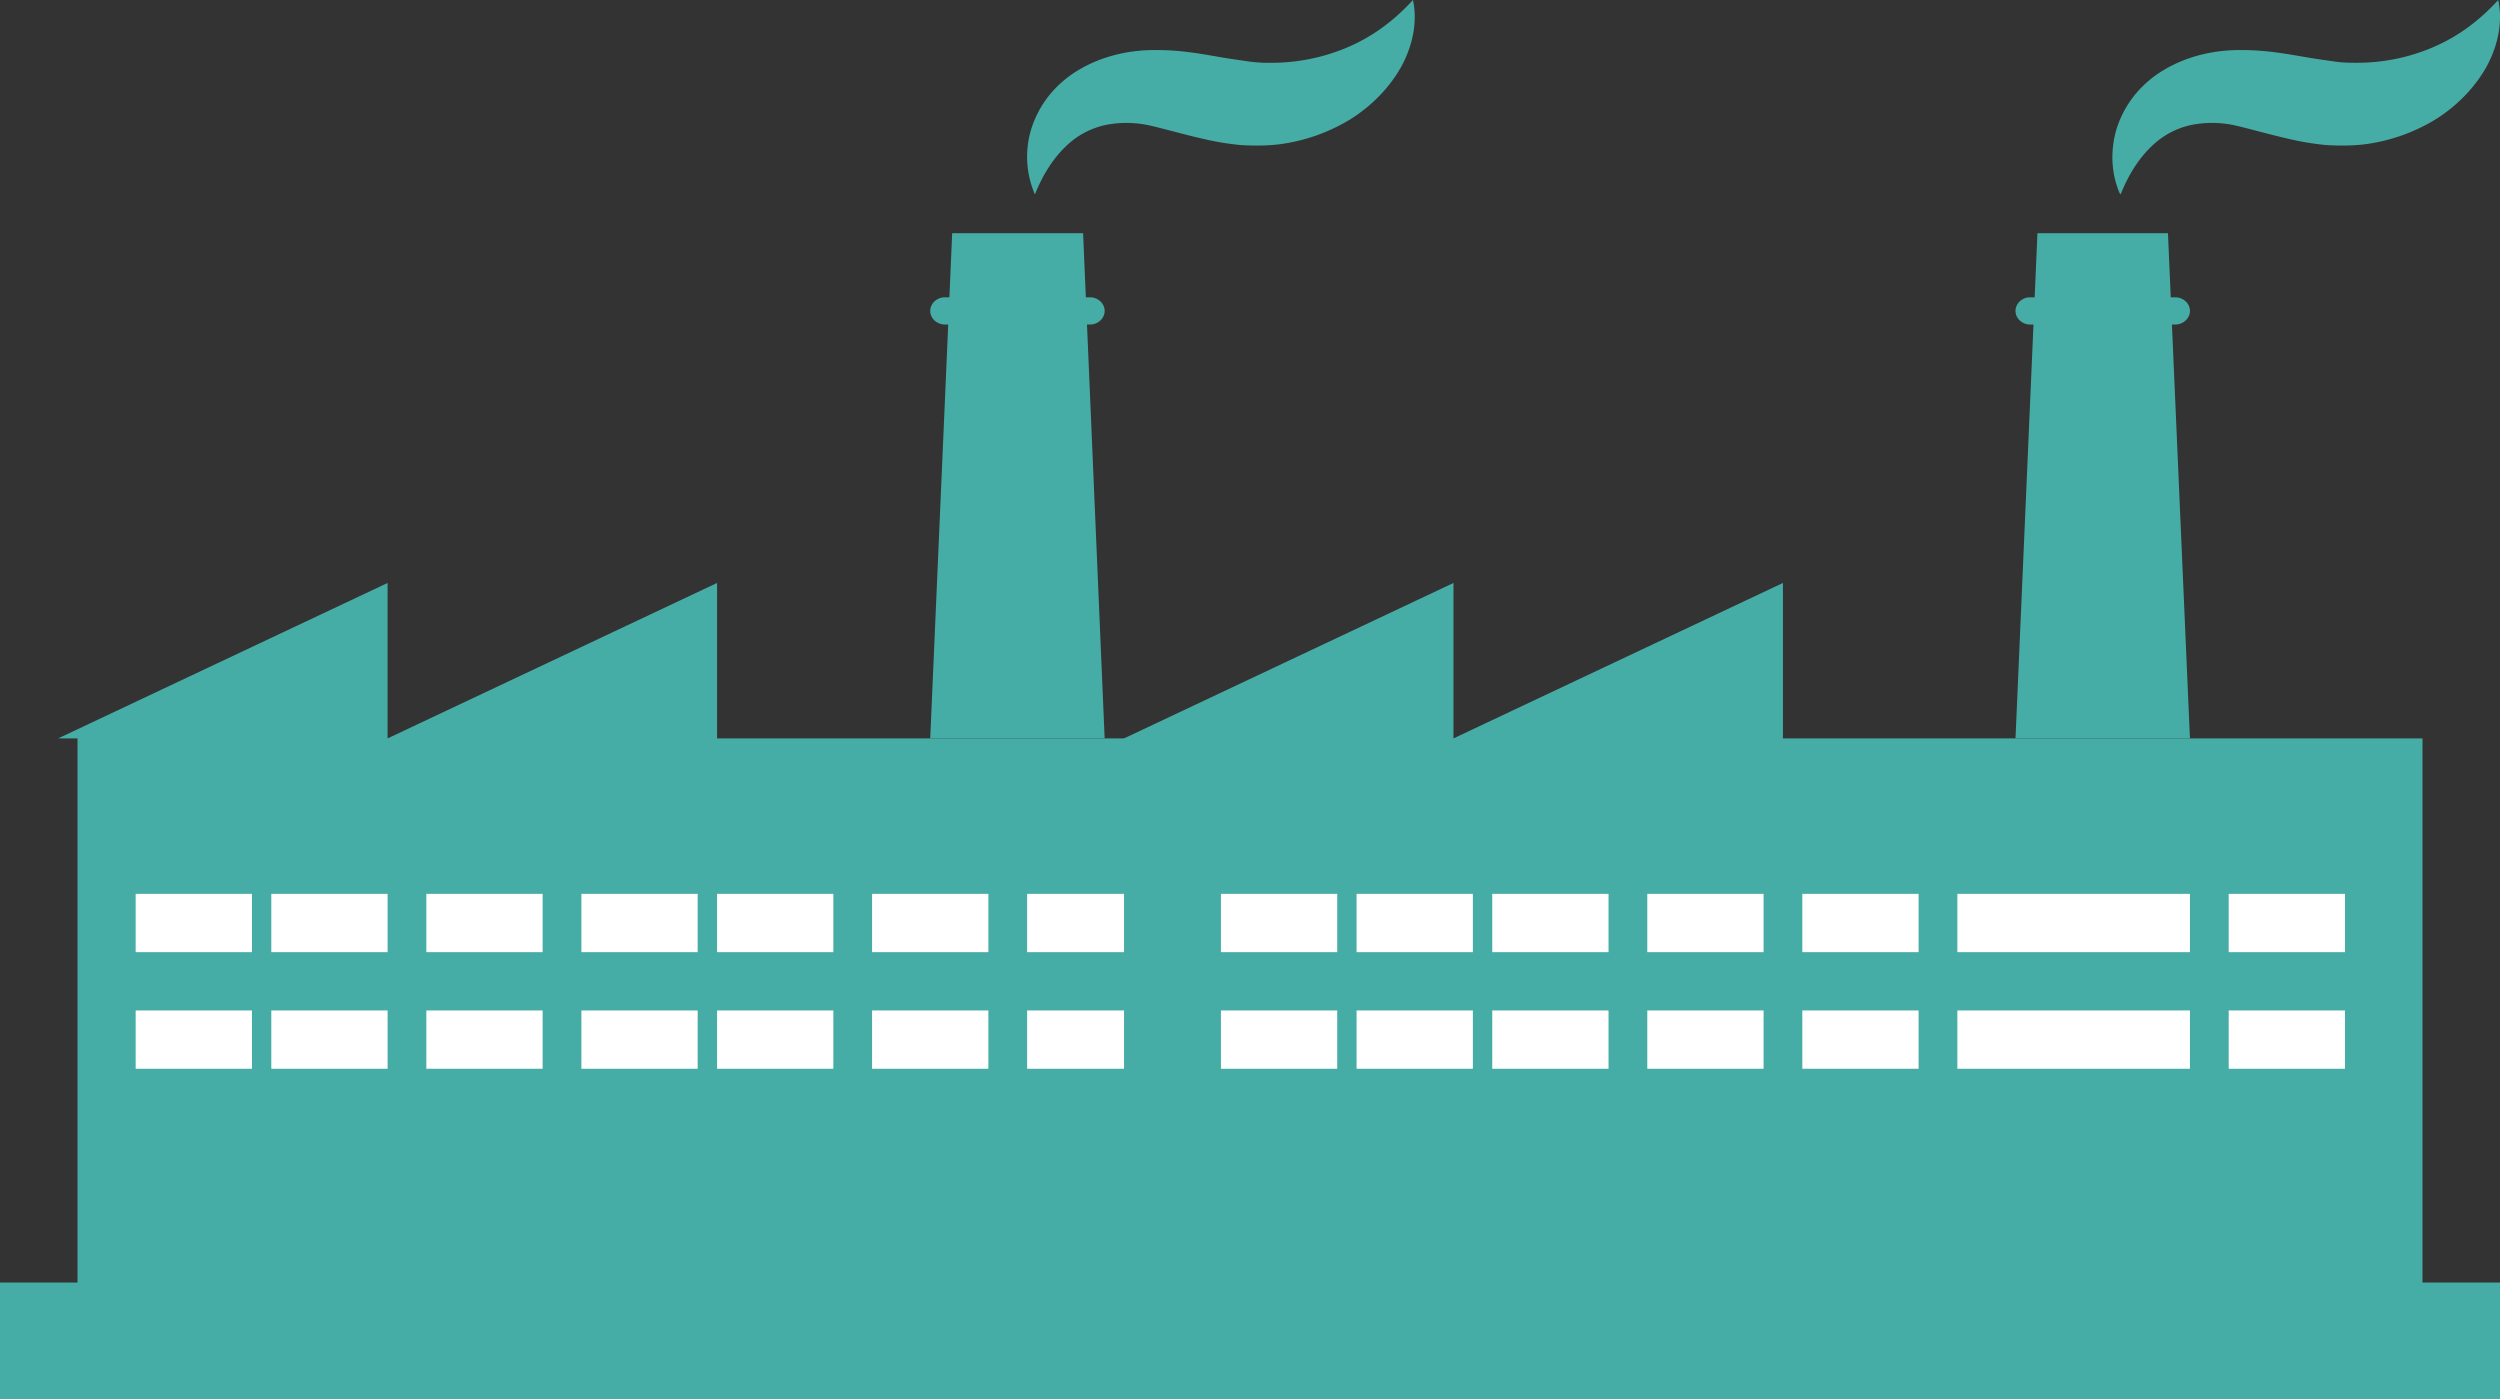
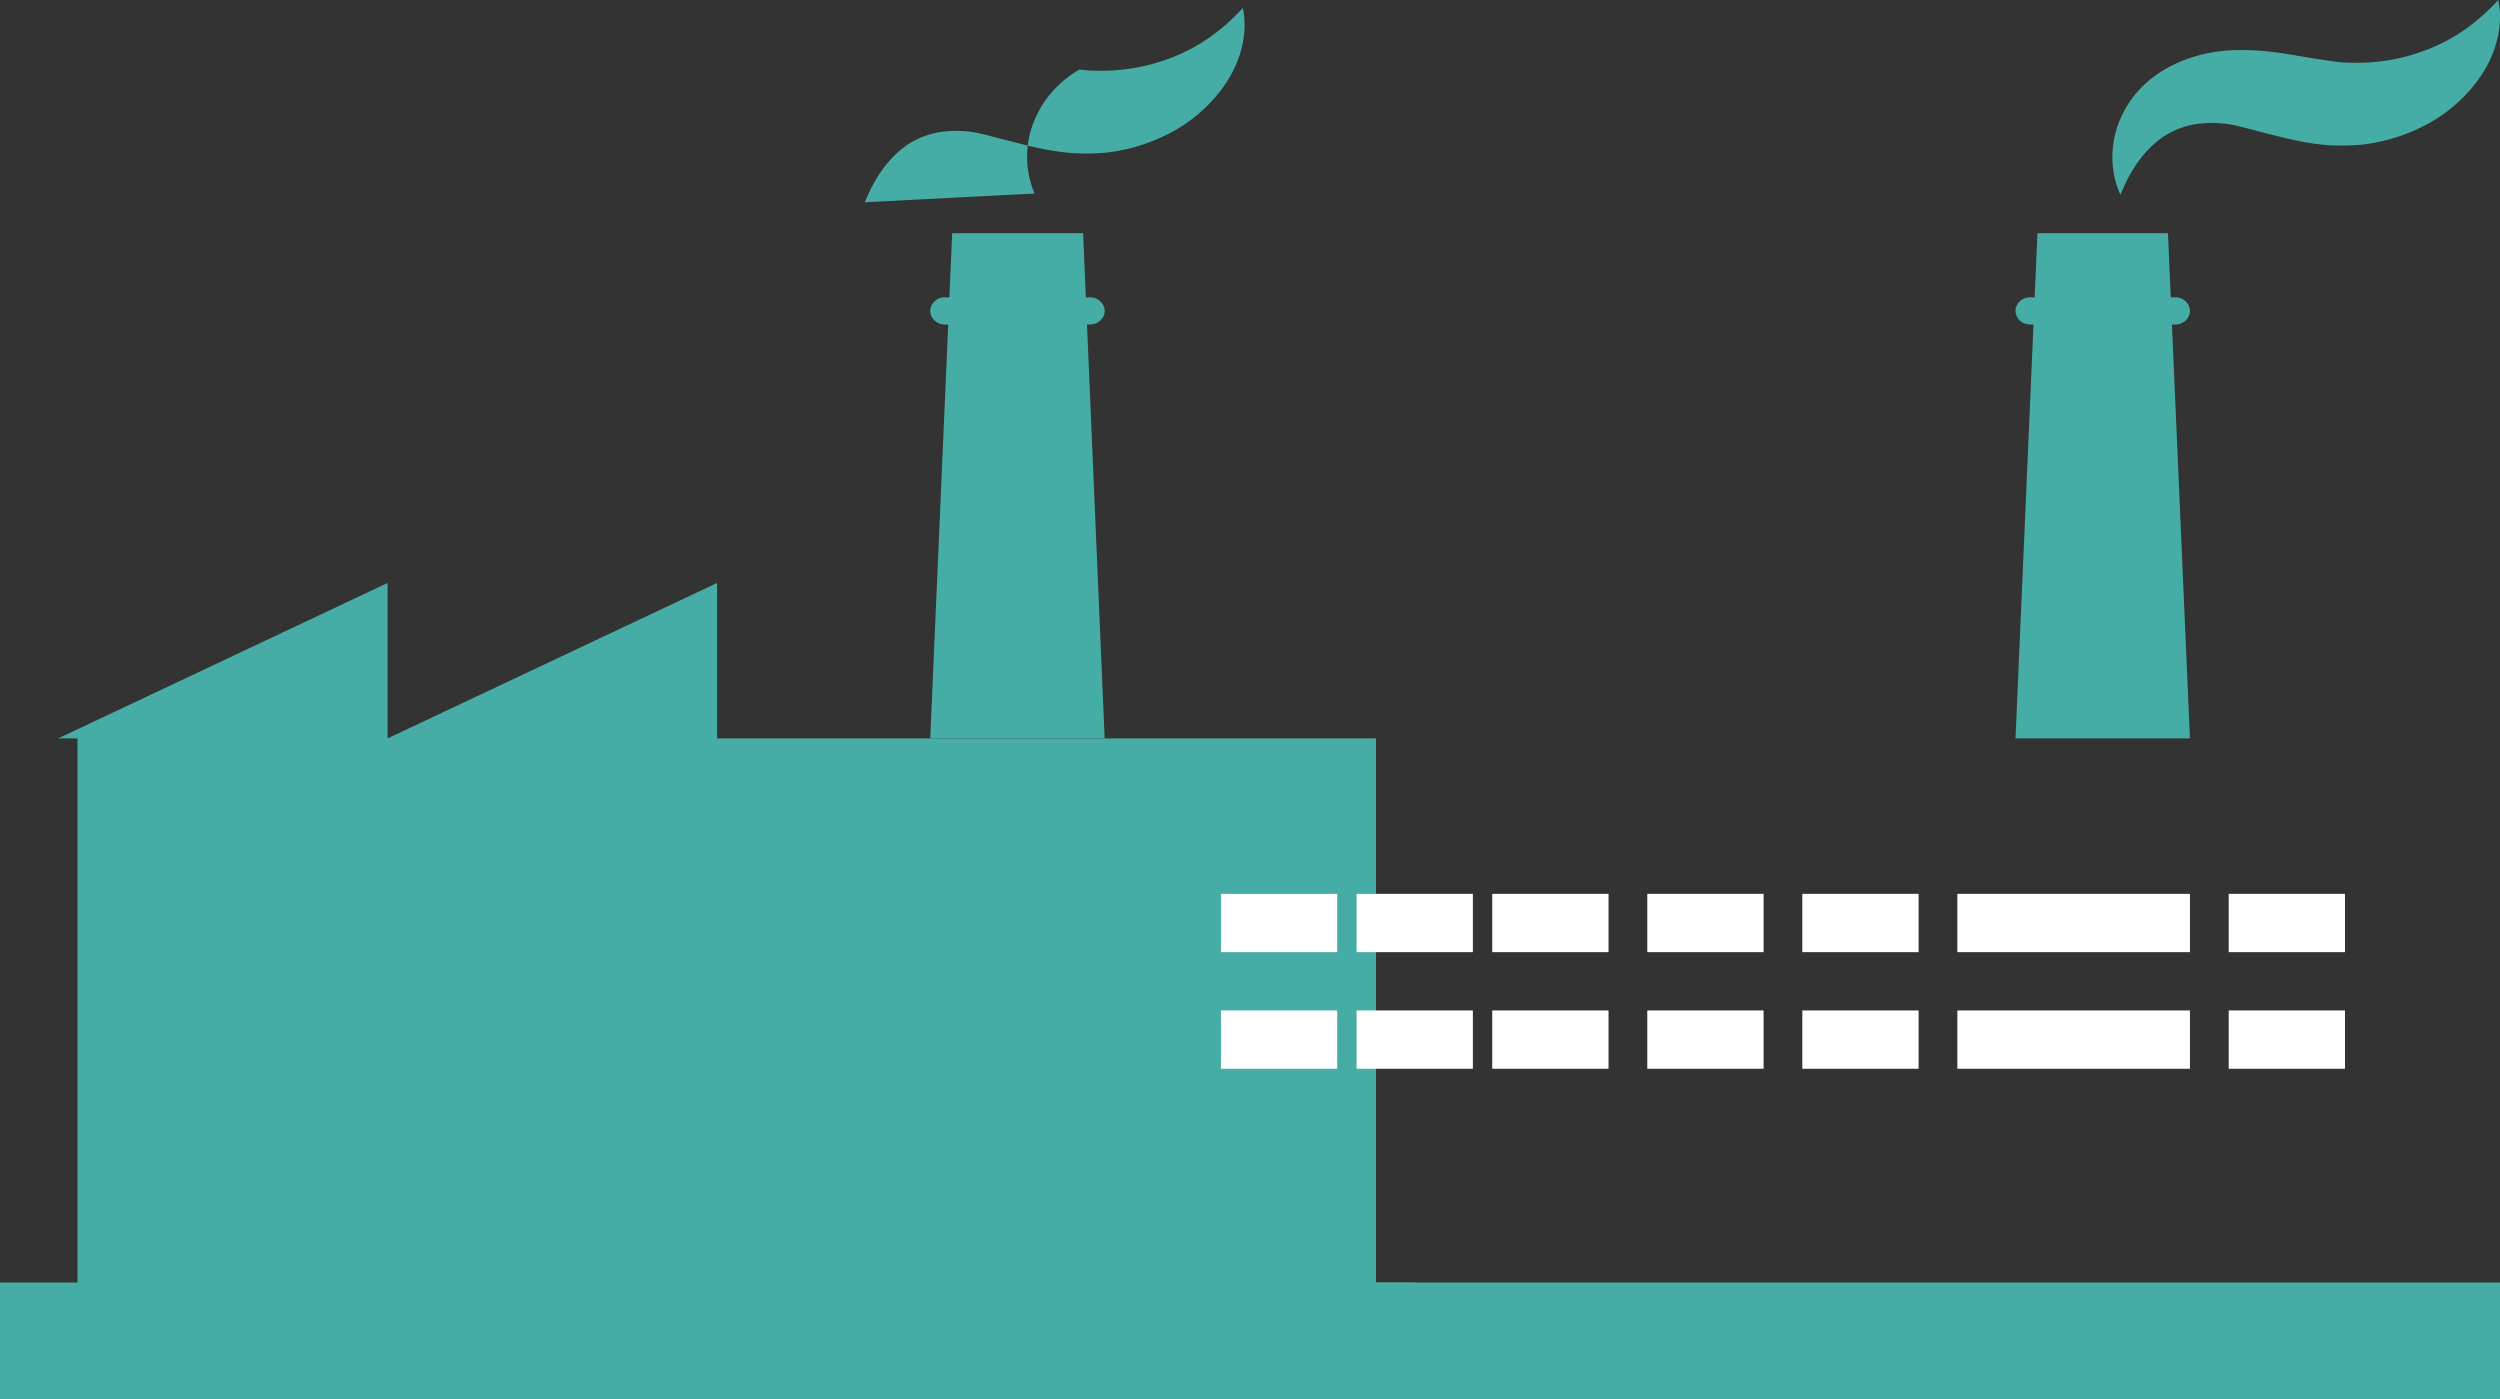
<svg xmlns="http://www.w3.org/2000/svg" width="109" height="61">
  <rect width="100%" height="100%" fill="#333333" stroke="none" />
  <g fill="none">
    <path fill="#46ADA6" d="M3.38 32.194h56.612V61H3.38zm-.845 0 14.364-6.777v6.777zm14.365 0 14.364-6.777v6.777z" />
-     <path fill="#FFF" d="M5.915 38.972h5.07v2.542h-5.07zm5.914 0h5.07v2.542h-5.07zm6.76 0h5.07v2.542h-5.07zm6.76 0h5.07v2.542h-5.07zm5.915 0h5.07v2.542h-5.07zm6.759 0h5.07v2.542h-5.07zm6.76 0h5.07v2.542h-5.07zm5.915 0h5.07v2.542h-5.07zM5.915 44.056h5.07v2.542h-5.07zm5.914 0h5.07v2.542h-5.07zm6.76 0h5.07v2.542h-5.07zm6.76 0h5.07v2.542h-5.07zm5.915 0h5.07v2.542h-5.07zm6.759 0h5.07v2.542h-5.07zm6.76 0h5.07v2.542h-5.07zm5.915 0h5.07v2.542h-5.07z" />
    <path fill="#46ADA6" d="M41.515 10.167h5.708l.94 22.027h-7.605z" />
-     <path d="M47.53 14.149h-6.34c-.343 0-.632-.271-.632-.593 0-.322.29-.593.632-.593h6.34c.344 0 .633.27.633.593 0 .322-.29.593-.632.593m-2.425-5.711a4.128 4.128 0 0 1-.128-2.86c.165-.502.42-.987.767-1.42a4.749 4.749 0 0 1 1.316-1.126c1.023-.606 2.23-.866 3.38-.849 1.133 0 2.065.19 2.887.33.42.069.804.12 1.151.172a6.51 6.51 0 0 0 1.005.052c.658 0 1.352-.086 2.046-.26 1.39-.363 2.76-1.039 4.075-2.477.201.936 0 1.958-.493 2.876-.494.901-1.261 1.698-2.175 2.287a7.9 7.9 0 0 1-3.142 1.126c-.567.07-1.151.07-1.7.035a11.95 11.95 0 0 1-1.516-.243c-.932-.208-1.754-.45-2.43-.606a4.693 4.693 0 0 0-1.9-.035 3.53 3.53 0 0 0-1.773.936c-.548.52-1.005 1.23-1.352 2.096M0 55.917h61.682V61H0z" fill="#46ADA6" />
-     <path fill="#46ADA6" d="M49.008 32.194h56.612V61H49.008zm0 0 14.364-6.777v6.777zm14.364 0 14.364-6.777v6.777z" />
+     <path d="M47.53 14.149h-6.34c-.343 0-.632-.271-.632-.593 0-.322.29-.593.632-.593h6.34c.344 0 .633.27.633.593 0 .322-.29.593-.632.593m-2.425-5.711a4.128 4.128 0 0 1-.128-2.86c.165-.502.42-.987.767-1.42a4.749 4.749 0 0 1 1.316-1.126a6.51 6.51 0 0 0 1.005.052c.658 0 1.352-.086 2.046-.26 1.39-.363 2.76-1.039 4.075-2.477.201.936 0 1.958-.493 2.876-.494.901-1.261 1.698-2.175 2.287a7.9 7.9 0 0 1-3.142 1.126c-.567.07-1.151.07-1.7.035a11.95 11.95 0 0 1-1.516-.243c-.932-.208-1.754-.45-2.43-.606a4.693 4.693 0 0 0-1.9-.035 3.53 3.53 0 0 0-1.773.936c-.548.52-1.005 1.23-1.352 2.096M0 55.917h61.682V61H0z" fill="#46ADA6" />
    <path fill="#FFF" d="M53.233 38.972h5.07v2.542h-5.07zm5.914 0h5.07v2.542h-5.07zm5.915 0h5.07v2.542h-5.07zm6.76 0h5.07v2.542h-5.07zm6.759 0h5.07v2.542h-5.07zm6.76 0h5.07v2.542h-5.07zm5.07 0h5.07v2.542h-5.07zm6.76 0h5.07v2.542h-5.07zm-43.938 5.084h5.07v2.542h-5.07zm5.914 0h5.07v2.542h-5.07zm5.915 0h5.07v2.542h-5.07zm6.76 0h5.07v2.542h-5.07zm6.759 0h5.07v2.542h-5.07zm6.76 0h5.07v2.542h-5.07zm5.07 0h5.07v2.542h-5.07zm6.76 0h5.07v2.542h-5.07z" />
    <path fill="#46ADA6" d="M88.833 10.167h5.69l.958 22.027h-7.605z" />
    <path d="M94.848 14.149h-6.34c-.343 0-.632-.271-.632-.593 0-.322.289-.593.632-.593h6.34c.344 0 .633.27.633.593 0 .322-.29.593-.633.593m-2.425-5.711c-.365-.85-.438-1.854-.127-2.86.164-.502.42-.987.766-1.42a4.745 4.745 0 0 1 1.314-1.126c1.022-.606 2.227-.866 3.377-.849 1.132 0 2.062.19 2.902.33.42.069.785.12 1.15.172.365.052.657.052 1.004.052a8.49 8.49 0 0 0 2.044-.26c1.387-.363 2.756-1.039 4.07-2.477.2.936 0 1.958-.493 2.876-.493.901-1.26 1.698-2.172 2.287a7.87 7.87 0 0 1-3.14 1.126c-.565.07-1.149.07-1.697.035a11.926 11.926 0 0 1-1.514-.243c-.931-.208-1.753-.45-2.428-.606a4.683 4.683 0 0 0-1.898-.035 3.528 3.528 0 0 0-1.77.936c-.548.52-1.004 1.23-1.351 2.096M47.318 55.917H109V61H47.318z" fill="#46ADA6" />
  </g>
</svg>